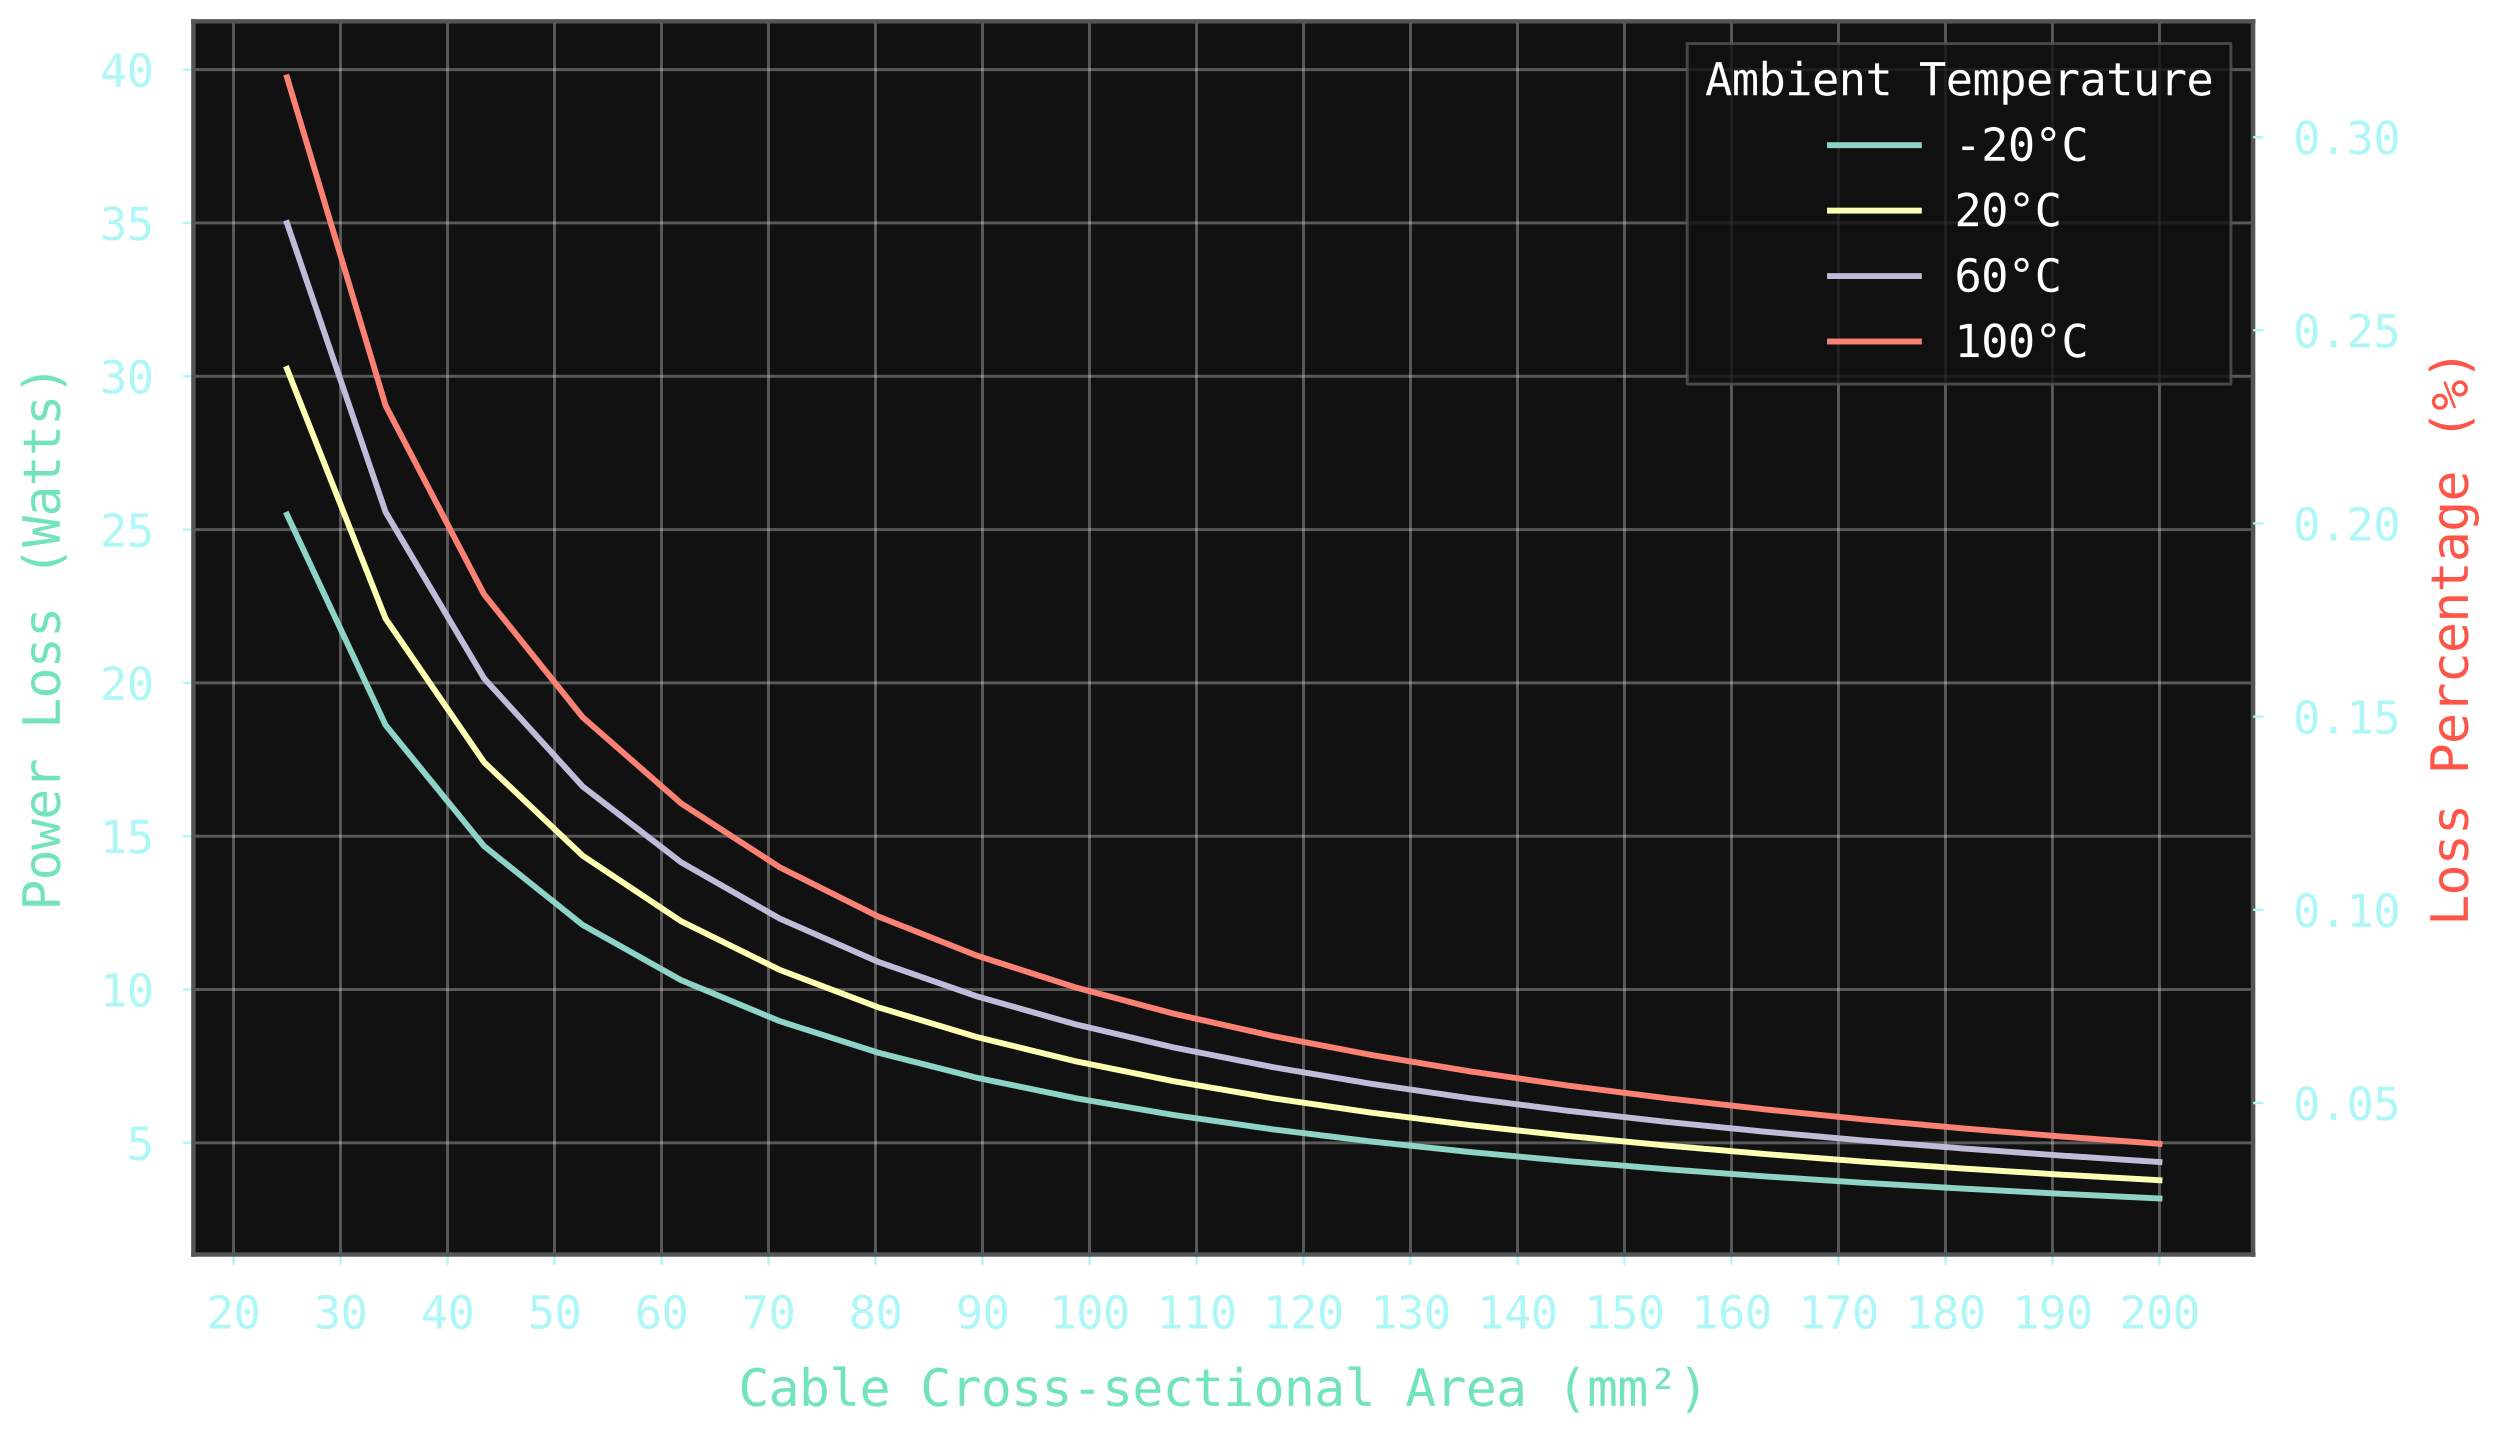
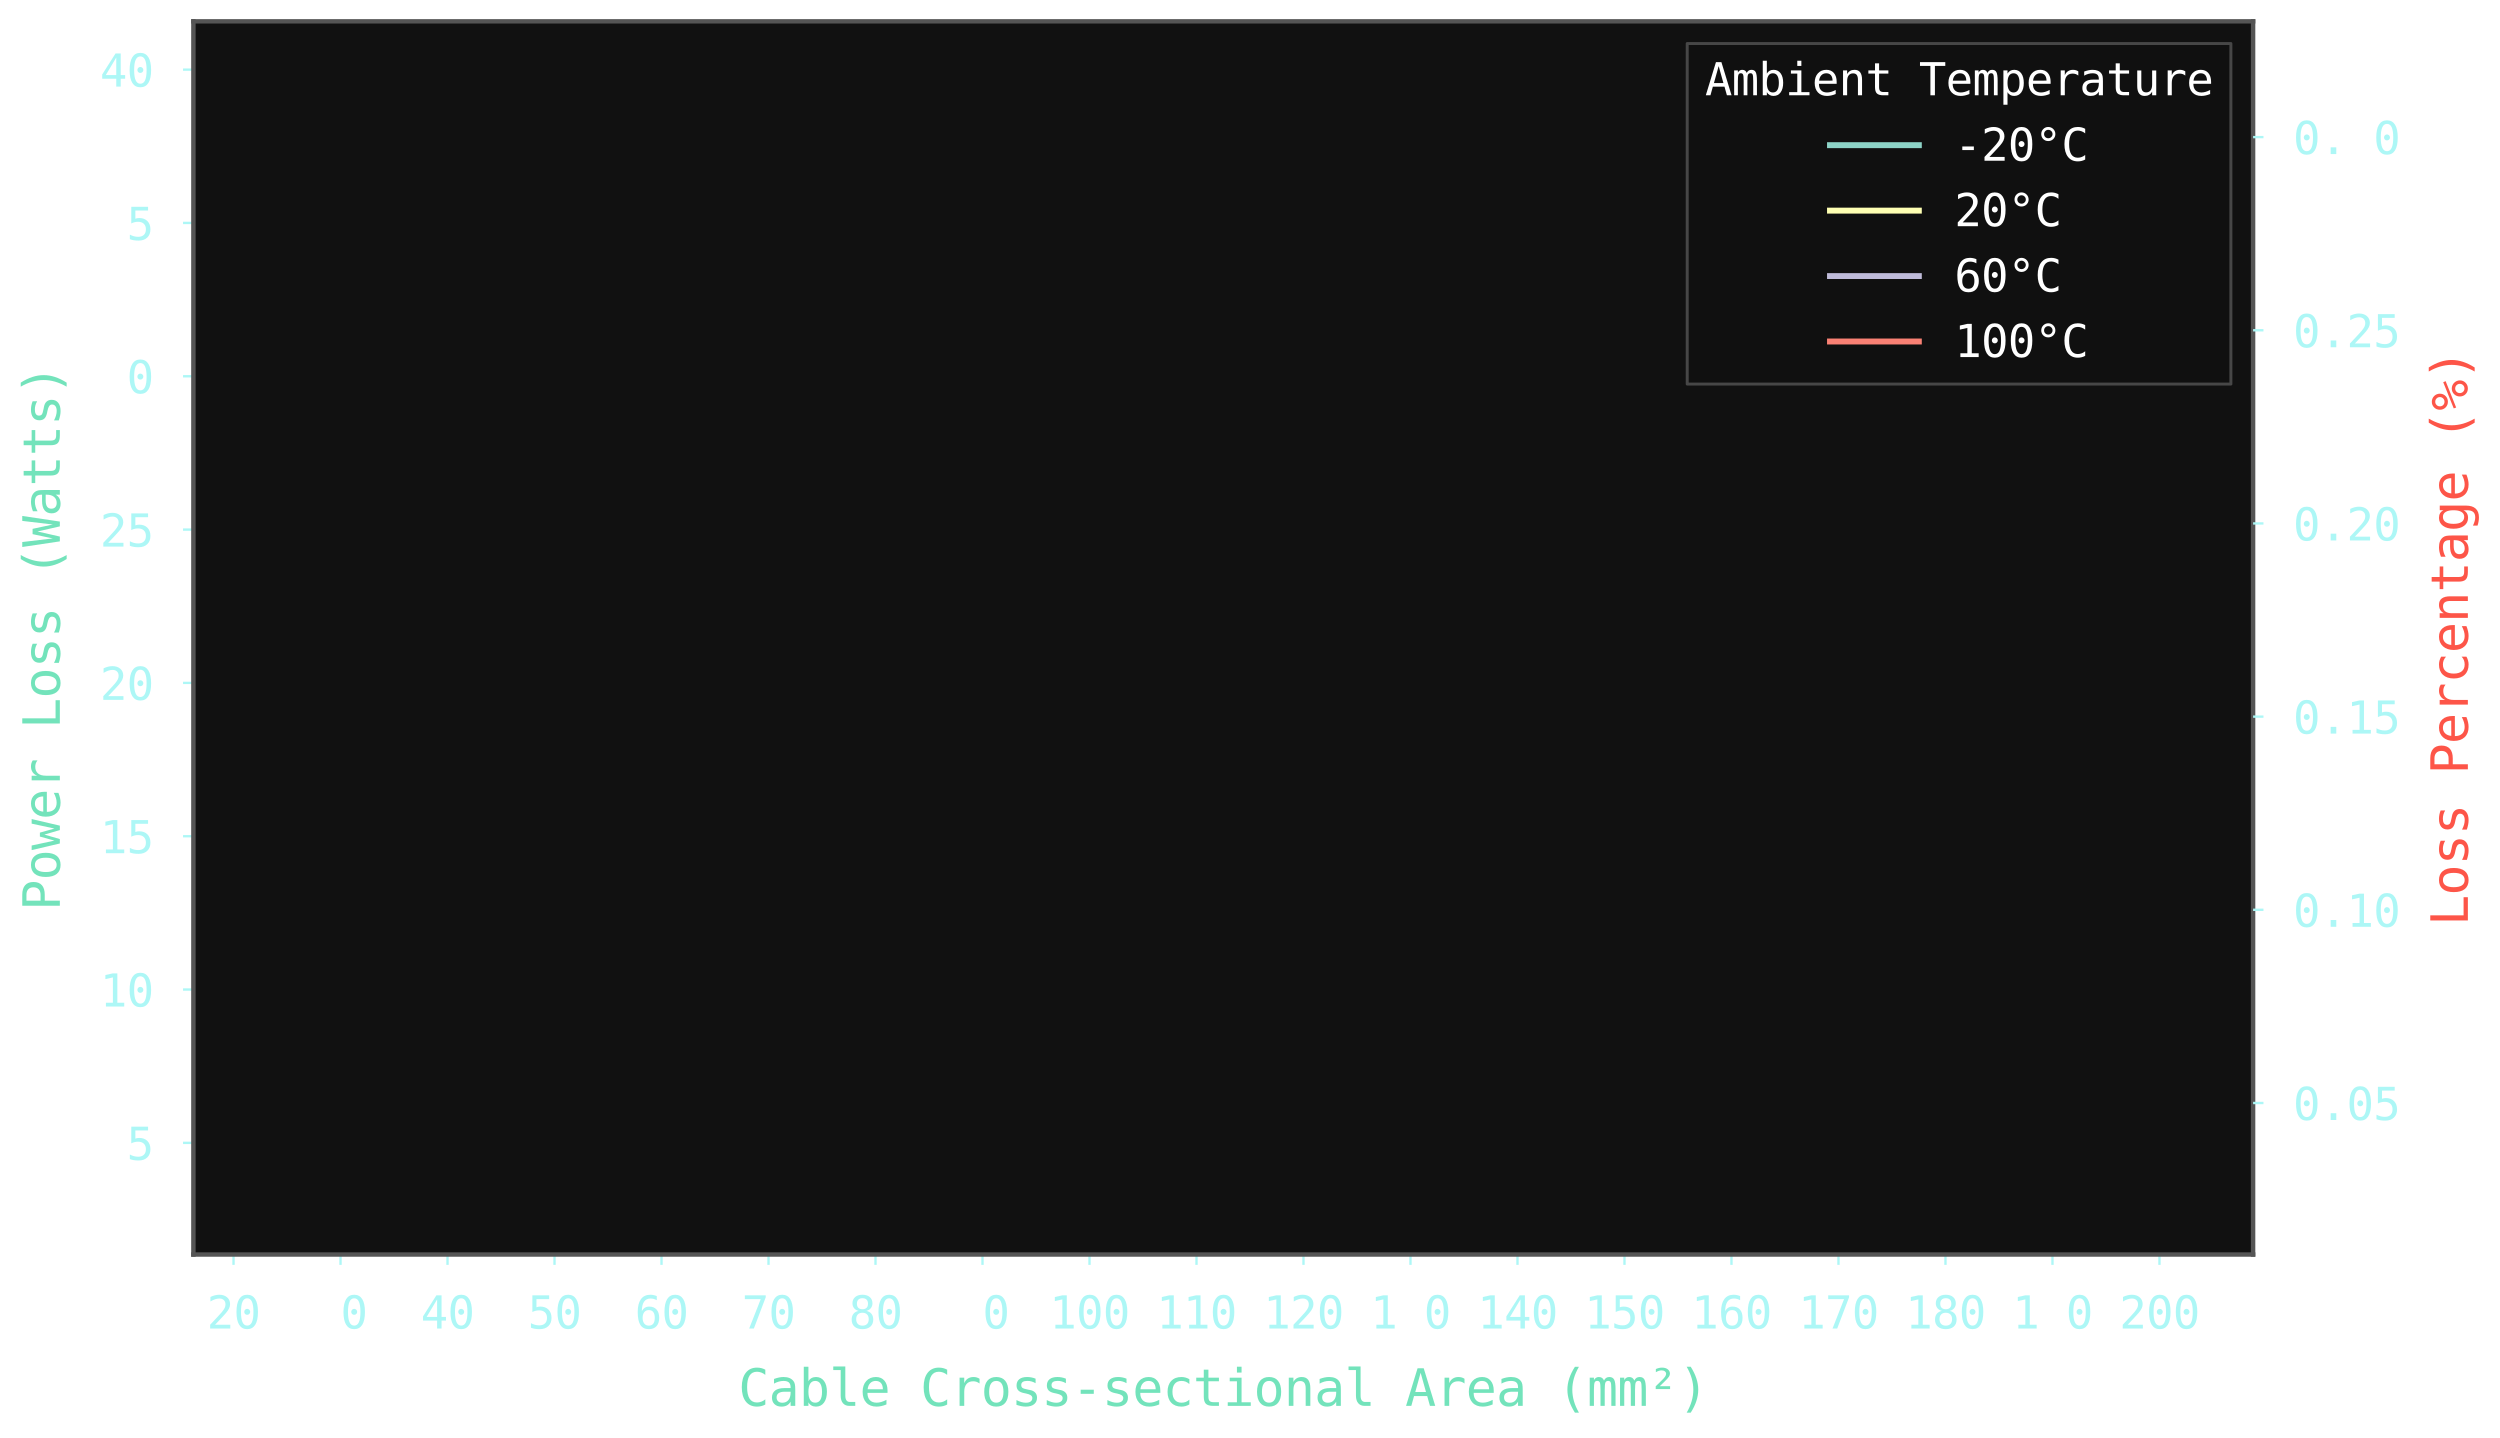
<svg xmlns="http://www.w3.org/2000/svg" xmlns:xlink="http://www.w3.org/1999/xlink" width="1125.569" height="647.28" viewBox="0 0 844.177 485.46">
  <defs>
    <style>*{stroke-linejoin:round;stroke-linecap:butt}</style>
  </defs>
  <g id="figure_1">
    <path d="M0 485.46h844.177V0H0v485.46z" style="fill:none" id="patch_1" />
    <g id="axes_1">
      <path d="M65.304 423.62h695.5V7.2h-695.5z" style="fill:#111" id="patch_2" />
      <g id="matplotlib.axis_1">
        <g id="xtick_1">
          <path d="M78.853 423.62V7.2" clip-path="url(#p1ad45d174f)" style="fill:none;stroke:#fff;stroke-opacity:.3;stroke-linecap:square" id="line2d_1" />
          <g id="line2d_2">
            <defs>
              <path id="m6b7b12dc44" d="M0 0v3.5" style="stroke:#adf7f6;stroke-width:.8" />
            </defs>
            <use xlink:href="#m6b7b12dc44" x="78.853" y="423.62" style="fill:#adf7f6;stroke:#adf7f6;stroke-width:.8" />
          </g>
          <g style="fill:#adf7f6" transform="matrix(.15 0 0 -.15 69.822 448.597)" id="text_1">
            <defs>
              <path id="DejaVuSansMono-32" d="M1166 531h2143V0H475v531q584 616 1021 1088 438 472 604 665 313 382 422 618t109 482q0 391-230 613-229 222-629 222-284 0-597-103-312-103-662-313v638q321 153 632 231t614 78q685 0 1102-364t417-955q0-300-139-600t-451-662q-175-203-508-563-333-359-1014-1075z" transform="scale(.016)" />
              <path id="DejaVuSansMono-30" d="M1509 2344q0 172 120 297 121 125 290 125 175 0 300-125t125-297q0-175-124-297-123-122-301-122-175 0-293 119-117 119-117 300zm416 1906q-441 0-658-475t-217-1447q0-969 217-1444t658-475q444 0 661 475t217 1444q0 972-217 1447t-661 475zm0 500q747 0 1130-613 383-612 383-1809 0-1194-383-1807Q2672-91 1925-91T797 521q-381 613-381 1807 0 1197 381 1809 381 613 1128 613z" transform="scale(.016)" />
            </defs>
            <use xlink:href="#DejaVuSansMono-32" />
            <use xlink:href="#DejaVuSansMono-30" transform="translate(60.205)" />
          </g>
        </g>
        <g id="xtick_2">
          <path d="M114.983 423.62V7.2" clip-path="url(#p1ad45d174f)" style="fill:none;stroke:#fff;stroke-opacity:.3;stroke-linecap:square" id="line2d_3" />
          <use xlink:href="#m6b7b12dc44" x="114.983" y="423.62" style="fill:#adf7f6;stroke:#adf7f6;stroke-width:.8" id="line2d_4" />
          <g style="fill:#adf7f6" transform="matrix(.15 0 0 -.15 105.952 448.597)" id="text_2">
            <defs>
-               <path id="DejaVuSansMono-33" d="M2425 2497q459-122 703-433t244-776q0-644-433-1012Q2506-91 1741-91q-322 0-657 60-334 59-656 172v628q319-166 628-247 310-81 616-81 519 0 797 234t278 675q0 406-278 645t-753 239h-482v519h482q434 0 678 190 244 191 244 532 0 359-227 551-227 193-645 193-278 0-575-63-297-62-622-187v581q378 100 673 150 296 50 524 50 681 0 1089-342t408-908q0-384-215-641-214-256-623-362z" transform="scale(.016)" />
-             </defs>
+               </defs>
            <use xlink:href="#DejaVuSansMono-33" />
            <use xlink:href="#DejaVuSansMono-30" transform="translate(60.205)" />
          </g>
        </g>
        <g id="xtick_3">
          <path d="M151.113 423.62V7.2" clip-path="url(#p1ad45d174f)" style="fill:none;stroke:#fff;stroke-opacity:.3;stroke-linecap:square" id="line2d_5" />
          <use xlink:href="#m6b7b12dc44" x="151.113" y="423.62" style="fill:#adf7f6;stroke:#adf7f6;stroke-width:.8" id="line2d_6" />
          <g style="fill:#adf7f6" transform="matrix(.15 0 0 -.15 142.082 448.597)" id="text_3">
            <defs>
              <path id="DejaVuSansMono-34" d="M2297 4091 825 1625h1472v2466zm-103 575h731V1625h622v-512h-622V0h-628v1113H319v596l1875 2957z" transform="scale(.016)" />
            </defs>
            <use xlink:href="#DejaVuSansMono-34" />
            <use xlink:href="#DejaVuSansMono-30" transform="translate(60.205)" />
          </g>
        </g>
        <g id="xtick_4">
          <path d="M187.242 423.62V7.2" clip-path="url(#p1ad45d174f)" style="fill:none;stroke:#fff;stroke-opacity:.3;stroke-linecap:square" id="line2d_7" />
          <use xlink:href="#m6b7b12dc44" x="187.242" y="423.62" style="fill:#adf7f6;stroke:#adf7f6;stroke-width:.8" id="line2d_8" />
          <g style="fill:#adf7f6" transform="matrix(.15 0 0 -.15 178.212 448.597)" id="text_4">
            <defs>
              <path id="DejaVuSansMono-35" d="M647 4666h2362v-532H1222V2988q134 50 270 73t274 23q725 0 1150-428t425-1159q0-738-446-1163Q2450-91 1678-91q-372 0-680 50Q691 9 447 109v641q287-156 578-233 291-76 594-76 522 0 804 275 283 275 283 781 0 500-292 778t-814 278q-253 0-494-58-240-57-459-173v2344z" transform="scale(.016)" />
            </defs>
            <use xlink:href="#DejaVuSansMono-35" />
            <use xlink:href="#DejaVuSansMono-30" transform="translate(60.205)" />
          </g>
        </g>
        <g id="xtick_5">
          <path d="M223.372 423.62V7.2" clip-path="url(#p1ad45d174f)" style="fill:none;stroke:#fff;stroke-opacity:.3;stroke-linecap:square" id="line2d_9" />
          <use xlink:href="#m6b7b12dc44" x="223.372" y="423.62" style="fill:#adf7f6;stroke:#adf7f6;stroke-width:.8" id="line2d_10" />
          <g style="fill:#adf7f6" transform="matrix(.15 0 0 -.15 214.342 448.597)" id="text_5">
            <defs>
              <path id="DejaVuSansMono-36" d="M3097 4563v-582q-197 116-419 177t-462 61q-600 0-910-452-309-451-309-1329 150 312 415 479 266 167 610 167 675 0 1045-414 371-414 371-1173 0-756-382-1172Q2675-91 1984-91q-812 0-1190 583T416 2328q0 1181 454 1801 455 621 1318 621 231 0 462-49 231-48 447-138zM1972 2591q-403 0-635-291-231-291-231-803 0-513 231-804 232-290 635-290 419 0 631 276 213 277 213 818 0 544-213 819-212 275-631 275z" transform="scale(.016)" />
            </defs>
            <use xlink:href="#DejaVuSansMono-36" />
            <use xlink:href="#DejaVuSansMono-30" transform="translate(60.205)" />
          </g>
        </g>
        <g id="xtick_6">
          <path d="M259.502 423.62V7.2" clip-path="url(#p1ad45d174f)" style="fill:none;stroke:#fff;stroke-opacity:.3;stroke-linecap:square" id="line2d_11" />
          <use xlink:href="#m6b7b12dc44" x="259.502" y="423.62" style="fill:#adf7f6;stroke:#adf7f6;stroke-width:.8" id="line2d_12" />
          <g style="fill:#adf7f6" transform="matrix(.15 0 0 -.15 250.472 448.597)" id="text_6">
            <defs>
              <path id="DejaVuSansMono-37" d="M434 4666h2938v-269L1703 0h-659l1625 4134H434v532z" transform="scale(.016)" />
            </defs>
            <use xlink:href="#DejaVuSansMono-37" />
            <use xlink:href="#DejaVuSansMono-30" transform="translate(60.205)" />
          </g>
        </g>
        <g id="xtick_7">
          <path d="M295.632 423.62V7.2" clip-path="url(#p1ad45d174f)" style="fill:none;stroke:#fff;stroke-opacity:.3;stroke-linecap:square" id="line2d_13" />
          <use xlink:href="#m6b7b12dc44" x="295.632" y="423.62" style="fill:#adf7f6;stroke:#adf7f6;stroke-width:.8" id="line2d_14" />
          <g style="fill:#adf7f6" transform="matrix(.15 0 0 -.15 286.602 448.597)" id="text_7">
            <defs>
              <path id="DejaVuSansMono-38" d="M1925 2216q-422 0-652-236-229-236-229-667 0-432 232-671 233-239 649-239 425 0 654 236 230 236 230 674 0 428-233 665-232 238-651 238zm-550 262q-403 103-630 384-226 282-226 679 0 556 378 882 378 327 1028 327 653 0 1031-327 378-326 378-882 0-397-227-679-226-281-629-384 469-103 717-416 249-312 249-809 0-631-403-988Q2638-91 1925-91q-712 0-1114 355t-402 983q0 500 248 814 249 314 718 417zm-228 1003q0-375 200-572 200-196 578-196 381 0 581 196 200 197 200 572 0 382-199 582-198 200-582 200-378 0-578-202t-200-580z" transform="scale(.016)" />
            </defs>
            <use xlink:href="#DejaVuSansMono-38" />
            <use xlink:href="#DejaVuSansMono-30" transform="translate(60.205)" />
          </g>
        </g>
        <g id="xtick_8">
          <path d="M331.762 423.62V7.2" clip-path="url(#p1ad45d174f)" style="fill:none;stroke:#fff;stroke-opacity:.3;stroke-linecap:square" id="line2d_15" />
          <use xlink:href="#m6b7b12dc44" x="331.762" y="423.62" style="fill:#adf7f6;stroke:#adf7f6;stroke-width:.8" id="line2d_16" />
          <g style="fill:#adf7f6" transform="matrix(.15 0 0 -.15 322.731 448.597)" id="text_8">
            <defs>
-               <path id="DejaVuSansMono-39" d="M1863 2069q403 0 632 290 230 291 230 804 0 512-230 802-229 291-632 291-419 0-632-277-212-276-212-816 0-544 211-819t633-275zM738 97v581q196-115 418-176t463-61q600 0 907 451 308 452 308 1330-146-313-412-480t-609-167q-675 0-1046 415-370 416-370 1179 0 753 379 1167 380 414 1074 414 813 0 1191-585 378-584 378-1837 0-1178-455-1799Q2509-91 1644-91q-228 0-460 49Q953 6 738 97z" transform="scale(.016)" />
-             </defs>
+               </defs>
            <use xlink:href="#DejaVuSansMono-39" />
            <use xlink:href="#DejaVuSansMono-30" transform="translate(60.205)" />
          </g>
        </g>
        <g id="xtick_9">
          <path d="M367.892 423.62V7.2" clip-path="url(#p1ad45d174f)" style="fill:none;stroke:#fff;stroke-opacity:.3;stroke-linecap:square" id="line2d_17" />
          <use xlink:href="#m6b7b12dc44" x="367.892" y="423.62" style="fill:#adf7f6;stroke:#adf7f6;stroke-width:.8" id="line2d_18" />
          <g style="fill:#adf7f6" transform="matrix(.15 0 0 -.15 354.346 448.597)" id="text_9">
            <defs>
              <path id="DejaVuSansMono-31" d="M844 531h981v3566L769 3859v575l1050 232h631V531h969V0H844v531z" transform="scale(.016)" />
            </defs>
            <use xlink:href="#DejaVuSansMono-31" />
            <use xlink:href="#DejaVuSansMono-30" transform="translate(60.205)" />
            <use xlink:href="#DejaVuSansMono-30" transform="translate(120.41)" />
          </g>
        </g>
        <g id="xtick_10">
          <path d="M404.022 423.62V7.2" clip-path="url(#p1ad45d174f)" style="fill:none;stroke:#fff;stroke-opacity:.3;stroke-linecap:square" id="line2d_19" />
          <use xlink:href="#m6b7b12dc44" x="404.022" y="423.62" style="fill:#adf7f6;stroke:#adf7f6;stroke-width:.8" id="line2d_20" />
          <g style="fill:#adf7f6" transform="matrix(.15 0 0 -.15 390.476 448.597)" id="text_10">
            <use xlink:href="#DejaVuSansMono-31" />
            <use xlink:href="#DejaVuSansMono-31" transform="translate(60.205)" />
            <use xlink:href="#DejaVuSansMono-30" transform="translate(120.41)" />
          </g>
        </g>
        <g id="xtick_11">
-           <path d="M440.151 423.62V7.2" clip-path="url(#p1ad45d174f)" style="fill:none;stroke:#fff;stroke-opacity:.3;stroke-linecap:square" id="line2d_21" />
          <use xlink:href="#m6b7b12dc44" x="440.151" y="423.62" style="fill:#adf7f6;stroke:#adf7f6;stroke-width:.8" id="line2d_22" />
          <g style="fill:#adf7f6" transform="matrix(.15 0 0 -.15 426.606 448.597)" id="text_11">
            <use xlink:href="#DejaVuSansMono-31" />
            <use xlink:href="#DejaVuSansMono-32" transform="translate(60.205)" />
            <use xlink:href="#DejaVuSansMono-30" transform="translate(120.41)" />
          </g>
        </g>
        <g id="xtick_12">
          <path d="M476.281 423.62V7.2" clip-path="url(#p1ad45d174f)" style="fill:none;stroke:#fff;stroke-opacity:.3;stroke-linecap:square" id="line2d_23" />
          <use xlink:href="#m6b7b12dc44" x="476.281" y="423.62" style="fill:#adf7f6;stroke:#adf7f6;stroke-width:.8" id="line2d_24" />
          <g style="fill:#adf7f6" transform="matrix(.15 0 0 -.15 462.736 448.597)" id="text_12">
            <use xlink:href="#DejaVuSansMono-31" />
            <use xlink:href="#DejaVuSansMono-33" transform="translate(60.205)" />
            <use xlink:href="#DejaVuSansMono-30" transform="translate(120.41)" />
          </g>
        </g>
        <g id="xtick_13">
          <path d="M512.411 423.62V7.2" clip-path="url(#p1ad45d174f)" style="fill:none;stroke:#fff;stroke-opacity:.3;stroke-linecap:square" id="line2d_25" />
          <use xlink:href="#m6b7b12dc44" x="512.411" y="423.62" style="fill:#adf7f6;stroke:#adf7f6;stroke-width:.8" id="line2d_26" />
          <g style="fill:#adf7f6" transform="matrix(.15 0 0 -.15 498.866 448.597)" id="text_13">
            <use xlink:href="#DejaVuSansMono-31" />
            <use xlink:href="#DejaVuSansMono-34" transform="translate(60.205)" />
            <use xlink:href="#DejaVuSansMono-30" transform="translate(120.41)" />
          </g>
        </g>
        <g id="xtick_14">
          <path d="M548.541 423.62V7.2" clip-path="url(#p1ad45d174f)" style="fill:none;stroke:#fff;stroke-opacity:.3;stroke-linecap:square" id="line2d_27" />
          <use xlink:href="#m6b7b12dc44" x="548.541" y="423.62" style="fill:#adf7f6;stroke:#adf7f6;stroke-width:.8" id="line2d_28" />
          <g style="fill:#adf7f6" transform="matrix(.15 0 0 -.15 534.995 448.597)" id="text_14">
            <use xlink:href="#DejaVuSansMono-31" />
            <use xlink:href="#DejaVuSansMono-35" transform="translate(60.205)" />
            <use xlink:href="#DejaVuSansMono-30" transform="translate(120.41)" />
          </g>
        </g>
        <g id="xtick_15">
          <path d="M584.67 423.62V7.2" clip-path="url(#p1ad45d174f)" style="fill:none;stroke:#fff;stroke-opacity:.3;stroke-linecap:square" id="line2d_29" />
          <use xlink:href="#m6b7b12dc44" x="584.671" y="423.62" style="fill:#adf7f6;stroke:#adf7f6;stroke-width:.8" id="line2d_30" />
          <g style="fill:#adf7f6" transform="matrix(.15 0 0 -.15 571.125 448.597)" id="text_15">
            <use xlink:href="#DejaVuSansMono-31" />
            <use xlink:href="#DejaVuSansMono-36" transform="translate(60.205)" />
            <use xlink:href="#DejaVuSansMono-30" transform="translate(120.41)" />
          </g>
        </g>
        <g id="xtick_16">
          <path d="M620.8 423.62V7.2" clip-path="url(#p1ad45d174f)" style="fill:none;stroke:#fff;stroke-opacity:.3;stroke-linecap:square" id="line2d_31" />
          <use xlink:href="#m6b7b12dc44" x="620.801" y="423.62" style="fill:#adf7f6;stroke:#adf7f6;stroke-width:.8" id="line2d_32" />
          <g style="fill:#adf7f6" transform="matrix(.15 0 0 -.15 607.255 448.597)" id="text_16">
            <use xlink:href="#DejaVuSansMono-31" />
            <use xlink:href="#DejaVuSansMono-37" transform="translate(60.205)" />
            <use xlink:href="#DejaVuSansMono-30" transform="translate(120.41)" />
          </g>
        </g>
        <g id="xtick_17">
          <path d="M656.93 423.62V7.2" clip-path="url(#p1ad45d174f)" style="fill:none;stroke:#fff;stroke-opacity:.3;stroke-linecap:square" id="line2d_33" />
          <use xlink:href="#m6b7b12dc44" x="656.931" y="423.62" style="fill:#adf7f6;stroke:#adf7f6;stroke-width:.8" id="line2d_34" />
          <g style="fill:#adf7f6" transform="matrix(.15 0 0 -.15 643.385 448.597)" id="text_17">
            <use xlink:href="#DejaVuSansMono-31" />
            <use xlink:href="#DejaVuSansMono-38" transform="translate(60.205)" />
            <use xlink:href="#DejaVuSansMono-30" transform="translate(120.41)" />
          </g>
        </g>
        <g id="xtick_18">
          <path d="M693.06 423.62V7.2" clip-path="url(#p1ad45d174f)" style="fill:none;stroke:#fff;stroke-opacity:.3;stroke-linecap:square" id="line2d_35" />
          <use xlink:href="#m6b7b12dc44" x="693.061" y="423.62" style="fill:#adf7f6;stroke:#adf7f6;stroke-width:.8" id="line2d_36" />
          <g style="fill:#adf7f6" transform="matrix(.15 0 0 -.15 679.515 448.597)" id="text_18">
            <use xlink:href="#DejaVuSansMono-31" />
            <use xlink:href="#DejaVuSansMono-39" transform="translate(60.205)" />
            <use xlink:href="#DejaVuSansMono-30" transform="translate(120.41)" />
          </g>
        </g>
        <g id="xtick_19">
          <path d="M729.19 423.62V7.2" clip-path="url(#p1ad45d174f)" style="fill:none;stroke:#fff;stroke-opacity:.3;stroke-linecap:square" id="line2d_37" />
          <use xlink:href="#m6b7b12dc44" x="729.19" y="423.62" style="fill:#adf7f6;stroke:#adf7f6;stroke-width:.8" id="line2d_38" />
          <g style="fill:#adf7f6" transform="matrix(.15 0 0 -.15 715.645 448.597)" id="text_19">
            <use xlink:href="#DejaVuSansMono-32" />
            <use xlink:href="#DejaVuSansMono-30" transform="translate(60.205)" />
            <use xlink:href="#DejaVuSansMono-30" transform="translate(120.41)" />
          </g>
        </g>
        <g style="fill:#73e3bb" transform="matrix(.17 0 0 -.17 249.302 474.725)" id="text_20">
          <defs>
            <path id="DejaVuSansMono-43" d="M3353 166Q3113 38 2859-26q-253-65-537-65-897 0-1393 634-495 635-495 1785 0 1144 498 1783 499 639 1390 639 284 0 537-64 254-64 494-192v-647q-231 191-497 291-265 100-534 100-616 0-922-475t-306-1435q0-956 306-1431t922-475q275 0 539 100t492 291V166z" transform="scale(.016)" />
            <path id="DejaVuSansMono-61" d="M2194 1759h-191q-503 0-758-177-254-176-254-526 0-315 190-490 191-175 528-175 475 0 747 329 272 330 275 911v128h-537zm1115 238V0h-578v519q-184-313-464-462-279-148-679-148-535 0-854 302-318 302-318 808 0 584 392 887t1151 303h772v91q-3 419-213 608-209 189-668 189-294 0-594-85-300-84-584-246v575q319 122 611 182 292 61 567 61 434 0 742-128t499-384q118-156 168-386t50-689z" transform="scale(.016)" />
            <path id="DejaVuSansMono-62" d="M2869 1747q0 669-213 1009-212 341-628 341-419 0-635-342-215-342-215-1008 0-663 215-1007 216-343 635-343 416 0 628 340 213 341 213 1010zM1178 3053q138 256 380 393 242 138 561 138 631 0 993-486 363-485 363-1339 0-865-364-1358-364-492-998-492-313 0-552 136t-383 396V0H603v4863h575V3053z" transform="scale(.016)" />
            <path id="DejaVuSansMono-6c" d="M1997 1269q0-388 142-585 142-196 420-196h672V0h-728q-515 0-798 331-283 332-283 938v3178H500v450h1497V1269z" transform="scale(.016)" />
            <path id="DejaVuSansMono-65" d="M3475 1894v-281H984v-19q0-572 298-885 299-312 843-312 275 0 575 87 300 88 641 266V178Q3013 44 2708-23q-305-68-589-68-816 0-1276 489-459 490-459 1349 0 837 450 1337t1200 500q669 0 1055-453t386-1237zm-575 169q-12 506-239 770t-652 264q-415 0-684-275t-319-763l1894 4z" transform="scale(.016)" />
            <path id="DejaVuSansMono-72" d="M3609 2778q-184 144-375 209-190 66-418 66-538 0-823-338-284-337-284-974V0h-578v3500h578v-684q144 372 442 570 299 198 708 198 213 0 397-53 185-53 353-165v-588z" transform="scale(.016)" />
            <path id="DejaVuSansMono-6f" d="M1925 3097q-437 0-662-341-225-340-225-1009 0-666 225-1008t662-342q441 0 666 342t225 1008q0 669-225 1009-225 341-666 341zm0 487q728 0 1114-472 386-471 386-1365 0-897-385-1368Q2656-91 1925-91q-728 0-1113 470-384 471-384 1368 0 894 384 1365 385 472 1113 472z" transform="scale(.016)" />
            <path id="DejaVuSansMono-73" d="M3041 3378v-562q-247 143-497 215t-510 72q-390 0-583-127-192-126-192-385 0-235 144-351 144-115 716-224l231-44q428-81 648-325 221-244 221-634 0-519-369-812Q2481-91 1825-91q-259 0-544 55-284 55-615 164v594q322-166 615-249 294-82 557-82 381 0 590 154 210 155 210 433 0 400-766 553l-25 7-216 43q-497 97-725 327t-228 626q0 504 340 777 341 273 973 273 281 0 540-52 260-51 510-154z" transform="scale(.016)" />
            <path id="DejaVuSansMono-2d" d="M1113 2009h1628v-512H1113v512z" transform="scale(.016)" />
            <path id="DejaVuSansMono-63" d="M3316 178Q3084 44 2839-23q-245-68-501-68-813 0-1271 487-458 488-458 1351 0 862 458 1349 458 488 1271 488 253 0 493-66 241-65 485-202v-603q-228 203-458 293-230 91-520 91-541 0-832-350-290-350-290-1000 0-647 292-999 292-351 830-351 300 0 537 92 238 92 441 286V178z" transform="scale(.016)" />
            <path id="DejaVuSansMono-74" d="M1919 4494v-994h1306v-447H1919V1153q0-387 147-541 147-153 512-153h647V0h-703q-647 0-913 259-265 260-265 894v1900H409v447h935v994h575z" transform="scale(.016)" />
            <path id="DejaVuSansMono-69" d="M800 3500h1472V447h1141V0H556v447h1141v2606H800v447zm897 1363h575v-729h-575v729z" transform="scale(.016)" />
            <path id="DejaVuSansMono-6e" d="M3284 2169V0h-578v2169q0 472-166 693-165 222-518 222-403 0-621-286-217-285-217-820V0H609v3500h575v-525q154 300 416 454 263 155 622 155 534 0 798-352 264-351 264-1063z" transform="scale(.016)" />
            <path id="DejaVuSansMono-41" d="m1925 4109-666-2387h1332l-666 2387zm-381 557h765L3738 0h-654l-343 1216H1106L769 0H116l1428 4666z" transform="scale(.016)" />
            <path id="DejaVuSansMono-28" d="M2766 4856q-416-712-621-1420-204-708-204-1427 0-715 204-1425 205-709 621-1428h-500q-472 744-704 1448-231 705-231 1405 0 697 231 1403 232 707 704 1444h500z" transform="scale(.016)" />
            <path id="DejaVuSansMono-6d" d="M2113 3144q106 225 270 332 164 108 395 108 422 0 595-327 174-326 174-1229V0h-525v2003q0 741-83 920-83 180-301 180-250 0-343-192-92-192-92-908V0h-525v2003q0 750-89 925t-320 175q-228 0-317-192t-89-908V0H341v3500h522v-300q103 188 257 286 155 98 352 98 237 0 395-109t246-331z" transform="scale(.016)" />
            <path id="DejaVuSansMono-b2" d="M1509 2444h1282v-356H1006v343l722 707q316 303 442 493 127 191 127 350 0 191-157 309-156 119-412 119-153 0-330-56-176-56-373-169v391q203 88 392 131 189 44 374 44 443 0 712-208t269-542q0-178-116-364-115-186-487-552l-660-640z" transform="scale(.016)" />
            <path id="DejaVuSansMono-29" d="M1088 4856h500q471-737 702-1444 232-706 232-1403 0-703-232-1409-231-706-702-1444h-500q415 725 620 1434 205 710 205 1419 0 713-205 1422-205 710-620 1425z" transform="scale(.016)" />
          </defs>
          <use xlink:href="#DejaVuSansMono-43" />
          <use xlink:href="#DejaVuSansMono-61" transform="translate(60.205)" />
          <use xlink:href="#DejaVuSansMono-62" transform="translate(120.41)" />
          <use xlink:href="#DejaVuSansMono-6c" transform="translate(180.615)" />
          <use xlink:href="#DejaVuSansMono-65" transform="translate(240.82)" />
          <use xlink:href="#DejaVuSansMono-20" transform="translate(301.025)" />
          <use xlink:href="#DejaVuSansMono-43" transform="translate(361.23)" />
          <use xlink:href="#DejaVuSansMono-72" transform="translate(421.436)" />
          <use xlink:href="#DejaVuSansMono-6f" transform="translate(481.64)" />
          <use xlink:href="#DejaVuSansMono-73" transform="translate(541.846)" />
          <use xlink:href="#DejaVuSansMono-73" transform="translate(602.05)" />
          <use xlink:href="#DejaVuSansMono-2d" transform="translate(662.256)" />
          <use xlink:href="#DejaVuSansMono-73" transform="translate(722.46)" />
          <use xlink:href="#DejaVuSansMono-65" transform="translate(782.666)" />
          <use xlink:href="#DejaVuSansMono-63" transform="translate(842.871)" />
          <use xlink:href="#DejaVuSansMono-74" transform="translate(903.076)" />
          <use xlink:href="#DejaVuSansMono-69" transform="translate(963.281)" />
          <use xlink:href="#DejaVuSansMono-6f" transform="translate(1023.486)" />
          <use xlink:href="#DejaVuSansMono-6e" transform="translate(1083.691)" />
          <use xlink:href="#DejaVuSansMono-61" transform="translate(1143.896)" />
          <use xlink:href="#DejaVuSansMono-6c" transform="translate(1204.102)" />
          <use xlink:href="#DejaVuSansMono-20" transform="translate(1264.307)" />
          <use xlink:href="#DejaVuSansMono-41" transform="translate(1324.512)" />
          <use xlink:href="#DejaVuSansMono-72" transform="translate(1384.717)" />
          <use xlink:href="#DejaVuSansMono-65" transform="translate(1444.922)" />
          <use xlink:href="#DejaVuSansMono-61" transform="translate(1505.127)" />
          <use xlink:href="#DejaVuSansMono-20" transform="translate(1565.332)" />
          <use xlink:href="#DejaVuSansMono-28" transform="translate(1625.537)" />
          <use xlink:href="#DejaVuSansMono-6d" transform="translate(1685.742)" />
          <use xlink:href="#DejaVuSansMono-6d" transform="translate(1745.947)" />
          <use xlink:href="#DejaVuSansMono-b2" transform="translate(1806.152)" />
          <use xlink:href="#DejaVuSansMono-29" transform="translate(1866.357)" />
        </g>
      </g>
      <g id="matplotlib.axis_2">
        <g id="ytick_1">
          <path d="M65.304 385.907h695.5" clip-path="url(#p1ad45d174f)" style="fill:none;stroke:#fff;stroke-opacity:.3;stroke-linecap:square" id="line2d_39" />
          <g id="line2d_40">
            <defs>
              <path id="mcf3215f828" d="M0 0h-3.5" style="stroke:#adf7f6;stroke-width:.8" />
            </defs>
            <use xlink:href="#mcf3215f828" x="65.304" y="385.907" style="fill:#adf7f6;stroke:#adf7f6;stroke-width:.8" />
          </g>
          <use xlink:href="#DejaVuSansMono-35" style="fill:#adf7f6" transform="matrix(.15 0 0 -.15 42.774 391.646)" id="text_21" />
        </g>
        <g id="ytick_2">
          <path d="M65.304 334.137h695.5" clip-path="url(#p1ad45d174f)" style="fill:none;stroke:#fff;stroke-opacity:.3;stroke-linecap:square" id="line2d_41" />
          <use xlink:href="#mcf3215f828" x="65.304" y="334.137" style="fill:#adf7f6;stroke:#adf7f6;stroke-width:.8" id="line2d_42" />
          <g style="fill:#adf7f6" transform="matrix(.15 0 0 -.15 33.743 339.875)" id="text_22">
            <use xlink:href="#DejaVuSansMono-31" />
            <use xlink:href="#DejaVuSansMono-30" transform="translate(60.205)" />
          </g>
        </g>
        <g id="ytick_3">
-           <path d="M65.304 282.366h695.5" clip-path="url(#p1ad45d174f)" style="fill:none;stroke:#fff;stroke-opacity:.3;stroke-linecap:square" id="line2d_43" />
          <use xlink:href="#mcf3215f828" x="65.304" y="282.366" style="fill:#adf7f6;stroke:#adf7f6;stroke-width:.8" id="line2d_44" />
          <g style="fill:#adf7f6" transform="matrix(.15 0 0 -.15 33.743 288.105)" id="text_23">
            <use xlink:href="#DejaVuSansMono-31" />
            <use xlink:href="#DejaVuSansMono-35" transform="translate(60.205)" />
          </g>
        </g>
        <g id="ytick_4">
          <path d="M65.304 230.596h695.5" clip-path="url(#p1ad45d174f)" style="fill:none;stroke:#fff;stroke-opacity:.3;stroke-linecap:square" id="line2d_45" />
          <use xlink:href="#mcf3215f828" x="65.304" y="230.596" style="fill:#adf7f6;stroke:#adf7f6;stroke-width:.8" id="line2d_46" />
          <g style="fill:#adf7f6" transform="matrix(.15 0 0 -.15 33.743 236.334)" id="text_24">
            <use xlink:href="#DejaVuSansMono-32" />
            <use xlink:href="#DejaVuSansMono-30" transform="translate(60.205)" />
          </g>
        </g>
        <g id="ytick_5">
          <path d="M65.304 178.825h695.5" clip-path="url(#p1ad45d174f)" style="fill:none;stroke:#fff;stroke-opacity:.3;stroke-linecap:square" id="line2d_47" />
          <use xlink:href="#mcf3215f828" x="65.304" y="178.825" style="fill:#adf7f6;stroke:#adf7f6;stroke-width:.8" id="line2d_48" />
          <g style="fill:#adf7f6" transform="matrix(.15 0 0 -.15 33.743 184.564)" id="text_25">
            <use xlink:href="#DejaVuSansMono-32" />
            <use xlink:href="#DejaVuSansMono-35" transform="translate(60.205)" />
          </g>
        </g>
        <g id="ytick_6">
          <path d="M65.304 127.054h695.5" clip-path="url(#p1ad45d174f)" style="fill:none;stroke:#fff;stroke-opacity:.3;stroke-linecap:square" id="line2d_49" />
          <use xlink:href="#mcf3215f828" x="65.304" y="127.054" style="fill:#adf7f6;stroke:#adf7f6;stroke-width:.8" id="line2d_50" />
          <g style="fill:#adf7f6" transform="matrix(.15 0 0 -.15 33.743 132.793)" id="text_26">
            <use xlink:href="#DejaVuSansMono-33" />
            <use xlink:href="#DejaVuSansMono-30" transform="translate(60.205)" />
          </g>
        </g>
        <g id="ytick_7">
          <path d="M65.304 75.284h695.5" clip-path="url(#p1ad45d174f)" style="fill:none;stroke:#fff;stroke-opacity:.3;stroke-linecap:square" id="line2d_51" />
          <use xlink:href="#mcf3215f828" x="65.304" y="75.284" style="fill:#adf7f6;stroke:#adf7f6;stroke-width:.8" id="line2d_52" />
          <g style="fill:#adf7f6" transform="matrix(.15 0 0 -.15 33.743 81.023)" id="text_27">
            <use xlink:href="#DejaVuSansMono-33" />
            <use xlink:href="#DejaVuSansMono-35" transform="translate(60.205)" />
          </g>
        </g>
        <g id="ytick_8">
          <path d="M65.304 23.513h695.5" clip-path="url(#p1ad45d174f)" style="fill:none;stroke:#fff;stroke-opacity:.3;stroke-linecap:square" id="line2d_53" />
          <use xlink:href="#mcf3215f828" x="65.304" y="23.513" style="fill:#adf7f6;stroke:#adf7f6;stroke-width:.8" id="line2d_54" />
          <g style="fill:#adf7f6" transform="matrix(.15 0 0 -.15 33.743 29.252)" id="text_28">
            <use xlink:href="#DejaVuSansMono-34" />
            <use xlink:href="#DejaVuSansMono-30" transform="translate(60.205)" />
          </g>
        </g>
        <g style="fill:#73e3bb" transform="matrix(0 -.17 -.17 0 20.208 307.52)" id="text_29">
          <defs>
            <path id="DejaVuSansMono-50" d="M1247 4147V2394h731q438 0 683 231t245 647q0 416-244 645-243 230-684 230h-731zm-631 519h1362q781 0 1184-355 404-355 404-1039 0-691-402-1044-401-353-1186-353h-731V0H616v4666z" transform="scale(.016)" />
            <path id="DejaVuSansMono-77" d="M0 3500h569l609-2828 500 1806h491l506-1806 609 2828h569L3034 0h-550l-559 1919L1369 0H819L0 3500z" transform="scale(.016)" />
            <path id="DejaVuSansMono-4c" d="M672 4666h634V531h2253V0H672v4666z" transform="scale(.016)" />
            <path id="DejaVuSansMono-57" d="M0 4666h616l447-3788 531 2506h659l538-2512 447 3794h615L3156 0h-597l-634 2772L1294 0H697L0 4666z" transform="scale(.016)" />
          </defs>
          <use xlink:href="#DejaVuSansMono-50" />
          <use xlink:href="#DejaVuSansMono-6f" transform="translate(60.205)" />
          <use xlink:href="#DejaVuSansMono-77" transform="translate(120.41)" />
          <use xlink:href="#DejaVuSansMono-65" transform="translate(180.615)" />
          <use xlink:href="#DejaVuSansMono-72" transform="translate(240.82)" />
          <use xlink:href="#DejaVuSansMono-20" transform="translate(301.025)" />
          <use xlink:href="#DejaVuSansMono-4c" transform="translate(361.23)" />
          <use xlink:href="#DejaVuSansMono-6f" transform="translate(421.436)" />
          <use xlink:href="#DejaVuSansMono-73" transform="translate(481.64)" />
          <use xlink:href="#DejaVuSansMono-73" transform="translate(541.846)" />
          <use xlink:href="#DejaVuSansMono-20" transform="translate(602.05)" />
          <use xlink:href="#DejaVuSansMono-28" transform="translate(662.256)" />
          <use xlink:href="#DejaVuSansMono-57" transform="translate(722.46)" />
          <use xlink:href="#DejaVuSansMono-61" transform="translate(782.666)" />
          <use xlink:href="#DejaVuSansMono-74" transform="translate(842.871)" />
          <use xlink:href="#DejaVuSansMono-74" transform="translate(903.076)" />
          <use xlink:href="#DejaVuSansMono-73" transform="translate(963.281)" />
          <use xlink:href="#DejaVuSansMono-29" transform="translate(1023.486)" />
        </g>
      </g>
      <path d="m96.918 173.79 33.277 71.047 33.278 40.905 33.277 26.59L230.028 331l33.277 13.828 33.278 10.655 33.277 8.461 33.278 6.882 33.277 5.707 33.278 4.81 33.277 4.107 33.278 3.55 33.277 3.097 33.278 2.727 33.277 2.42 33.278 2.16 33.277 1.941 33.278 1.754 33.277 1.593" clip-path="url(#p1ad45d174f)" style="fill:none;stroke:#8dd3c7;stroke-width:2;stroke-linecap:square" id="line2d_55" />
      <path d="m96.918 124.57 33.277 84.298 33.278 48.535 33.277 31.548 33.278 22.151 33.277 16.408 33.278 12.642 33.277 10.04 33.278 8.165 33.277 6.771 33.278 5.706 33.277 4.874 33.278 4.212 33.277 3.675 33.278 3.236 33.277 2.87 33.278 2.564 33.277 2.304 33.278 2.08 33.277 1.89" clip-path="url(#p1ad45d174f)" style="fill:none;stroke:#feffb3;stroke-width:2;stroke-linecap:square" id="line2d_56" />
      <path d="m96.918 75.349 33.277 97.55 33.278 56.165 33.277 36.508 33.278 25.632 33.277 18.988 33.278 14.63 33.277 11.617 33.278 9.449 33.277 7.836 33.278 6.603 33.277 5.64 33.278 4.873 33.277 4.254 33.278 3.744 33.277 3.322 33.278 2.966 33.277 2.666 33.278 2.408 33.277 2.187" clip-path="url(#p1ad45d174f)" style="fill:none;stroke:#bfbbd9;stroke-width:2;stroke-linecap:square" id="line2d_57" />
      <path d="m96.918 26.128 33.277 110.802 33.278 63.795 33.277 41.467 33.278 29.115 33.277 21.566 33.278 16.617 33.277 13.196 33.278 10.733 33.277 8.9 33.278 7.5 33.277 6.406 33.278 5.536 33.277 4.83 33.278 4.254 33.277 3.773 33.278 3.37 33.277 3.027 33.278 2.736 33.277 2.483" clip-path="url(#p1ad45d174f)" style="fill:none;stroke:#fa8174;stroke-width:2;stroke-linecap:square" id="line2d_58" />
      <path d="M65.304 423.62V7.2" style="fill:none;stroke:#555;stroke-width:1.5;stroke-linejoin:miter;stroke-linecap:square" id="patch_3" />
      <path d="M760.804 423.62V7.2" style="fill:none;stroke:#555;stroke-width:1.5;stroke-linejoin:miter;stroke-linecap:square" id="patch_4" />
      <path d="M65.304 423.62h695.5" style="fill:none;stroke:#555;stroke-width:1.5;stroke-linejoin:miter;stroke-linecap:square" id="patch_5" />
      <path d="M65.304 7.2h695.5" style="fill:none;stroke:#555;stroke-width:1.5;stroke-linejoin:miter;stroke-linecap:square" id="patch_6" />
      <g id="legend_1">
        <path d="M569.725 129.684h183.58V14.7h-183.58z" style="fill:#111;opacity:.8;stroke:#555;stroke-linejoin:miter" id="patch_7" />
        <g style="fill:#fff" transform="matrix(.15 0 0 -.15 575.725 32.177)" id="text_30">
          <defs>
            <path id="DejaVuSansMono-54" d="M147 4666h3559v-532H2247V0h-634v4134H147v532z" transform="scale(.016)" />
            <path id="DejaVuSansMono-70" d="M1172 441v-1772H594v4831h578v-447q144 260 383 395 239 136 551 136 635 0 996-491 361-490 361-1359 0-853-363-1339-362-486-994-486-318 0-558 136-239 136-376 396zm1687 1306q0 669-211 1009-210 341-626 341-419 0-635-342-215-342-215-1008 0-663 215-1007 216-343 635-343 416 0 626 340 211 341 211 1010z" transform="scale(.016)" />
            <path id="DejaVuSansMono-75" d="M609 1325v2169h575V1325q0-472 167-694 168-222 518-222 406 0 621 286 216 286 216 821v1978h578V0h-578v525q-153-303-417-460-264-156-617-156-538 0-801 352-262 352-262 1064z" transform="scale(.016)" />
          </defs>
          <use xlink:href="#DejaVuSansMono-41" />
          <use xlink:href="#DejaVuSansMono-6d" transform="translate(60.205)" />
          <use xlink:href="#DejaVuSansMono-62" transform="translate(120.41)" />
          <use xlink:href="#DejaVuSansMono-69" transform="translate(180.615)" />
          <use xlink:href="#DejaVuSansMono-65" transform="translate(240.82)" />
          <use xlink:href="#DejaVuSansMono-6e" transform="translate(301.025)" />
          <use xlink:href="#DejaVuSansMono-74" transform="translate(361.23)" />
          <use xlink:href="#DejaVuSansMono-20" transform="translate(421.436)" />
          <use xlink:href="#DejaVuSansMono-54" transform="translate(481.64)" />
          <use xlink:href="#DejaVuSansMono-65" transform="translate(541.846)" />
          <use xlink:href="#DejaVuSansMono-6d" transform="translate(602.05)" />
          <use xlink:href="#DejaVuSansMono-70" transform="translate(662.256)" />
          <use xlink:href="#DejaVuSansMono-65" transform="translate(722.46)" />
          <use xlink:href="#DejaVuSansMono-72" transform="translate(782.666)" />
          <use xlink:href="#DejaVuSansMono-61" transform="translate(842.871)" />
          <use xlink:href="#DejaVuSansMono-74" transform="translate(903.076)" />
          <use xlink:href="#DejaVuSansMono-75" transform="translate(963.281)" />
          <use xlink:href="#DejaVuSansMono-72" transform="translate(1023.486)" />
          <use xlink:href="#DejaVuSansMono-65" transform="translate(1083.691)" />
        </g>
        <path d="M617.938 49.024h30" style="fill:none;stroke:#8dd3c7;stroke-width:2;stroke-linecap:square" id="line2d_59" />
        <g style="fill:#fff" transform="matrix(.15 0 0 -.15 659.938 54.274)" id="text_31">
          <defs>
            <path id="DejaVuSansMono-b0" d="M1925 4750q203 0 386-77 183-76 320-220 141-140 214-319 74-178 74-384 0-412-291-698-290-286-709-286-422 0-704 281-281 281-281 703 0 419 287 709 288 291 704 291zm0-403q-247 0-421-174-173-173-173-423t170-419q171-168 418-168 250 0 426 171 177 172 177 416 0 247-175 422t-422 175z" transform="scale(.016)" />
          </defs>
          <use xlink:href="#DejaVuSansMono-2d" />
          <use xlink:href="#DejaVuSansMono-32" transform="translate(60.205)" />
          <use xlink:href="#DejaVuSansMono-30" transform="translate(120.41)" />
          <use xlink:href="#DejaVuSansMono-b0" transform="translate(180.615)" />
          <use xlink:href="#DejaVuSansMono-43" transform="translate(240.82)" />
        </g>
        <path d="M617.938 71.121h30" style="fill:none;stroke:#feffb3;stroke-width:2;stroke-linecap:square" id="line2d_60" />
        <g style="fill:#fff" transform="matrix(.15 0 0 -.15 659.938 76.371)" id="text_32">
          <use xlink:href="#DejaVuSansMono-32" />
          <use xlink:href="#DejaVuSansMono-30" transform="translate(60.205)" />
          <use xlink:href="#DejaVuSansMono-b0" transform="translate(120.41)" />
          <use xlink:href="#DejaVuSansMono-43" transform="translate(180.615)" />
        </g>
        <path d="M617.938 93.218h30" style="fill:none;stroke:#bfbbd9;stroke-width:2;stroke-linecap:square" id="line2d_61" />
        <g style="fill:#fff" transform="matrix(.15 0 0 -.15 659.938 98.468)" id="text_33">
          <use xlink:href="#DejaVuSansMono-36" />
          <use xlink:href="#DejaVuSansMono-30" transform="translate(60.205)" />
          <use xlink:href="#DejaVuSansMono-b0" transform="translate(120.41)" />
          <use xlink:href="#DejaVuSansMono-43" transform="translate(180.615)" />
        </g>
        <path d="M617.938 115.315h30" style="fill:none;stroke:#fa8174;stroke-width:2;stroke-linecap:square" id="line2d_62" />
        <g style="fill:#fff" transform="matrix(.15 0 0 -.15 659.938 120.565)" id="text_34">
          <use xlink:href="#DejaVuSansMono-31" />
          <use xlink:href="#DejaVuSansMono-30" transform="translate(60.205)" />
          <use xlink:href="#DejaVuSansMono-30" transform="translate(120.41)" />
          <use xlink:href="#DejaVuSansMono-b0" transform="translate(180.615)" />
          <use xlink:href="#DejaVuSansMono-43" transform="translate(240.82)" />
        </g>
      </g>
    </g>
    <g id="axes_2">
      <g id="matplotlib.axis_3">
        <g id="ytick_9">
          <g id="line2d_63">
            <defs>
              <path id="maebe8f68d3" d="M0 0h3.5" style="stroke:#adf7f6;stroke-width:.8" />
            </defs>
            <use xlink:href="#maebe8f68d3" x="760.804" y="372.447" style="fill:#adf7f6;stroke:#adf7f6;stroke-width:.8" />
          </g>
          <g style="fill:#adf7f6" transform="matrix(.15 0 0 -.15 774.304 378.186)" id="text_35">
            <defs>
              <path id="DejaVuSansMono-2e" d="M1528 953h788V0h-788v953z" transform="scale(.016)" />
            </defs>
            <use xlink:href="#DejaVuSansMono-30" />
            <use xlink:href="#DejaVuSansMono-2e" transform="translate(60.205)" />
            <use xlink:href="#DejaVuSansMono-30" transform="translate(120.41)" />
            <use xlink:href="#DejaVuSansMono-35" transform="translate(180.615)" />
          </g>
        </g>
        <g id="ytick_10">
          <use xlink:href="#maebe8f68d3" x="760.804" y="307.216" style="fill:#adf7f6;stroke:#adf7f6;stroke-width:.8" id="line2d_64" />
          <g style="fill:#adf7f6" transform="matrix(.15 0 0 -.15 774.304 312.955)" id="text_36">
            <use xlink:href="#DejaVuSansMono-30" />
            <use xlink:href="#DejaVuSansMono-2e" transform="translate(60.205)" />
            <use xlink:href="#DejaVuSansMono-31" transform="translate(120.41)" />
            <use xlink:href="#DejaVuSansMono-30" transform="translate(180.615)" />
          </g>
        </g>
        <g id="ytick_11">
          <use xlink:href="#maebe8f68d3" x="760.804" y="241.985" style="fill:#adf7f6;stroke:#adf7f6;stroke-width:.8" id="line2d_65" />
          <g style="fill:#adf7f6" transform="matrix(.15 0 0 -.15 774.304 247.724)" id="text_37">
            <use xlink:href="#DejaVuSansMono-30" />
            <use xlink:href="#DejaVuSansMono-2e" transform="translate(60.205)" />
            <use xlink:href="#DejaVuSansMono-31" transform="translate(120.41)" />
            <use xlink:href="#DejaVuSansMono-35" transform="translate(180.615)" />
          </g>
        </g>
        <g id="ytick_12">
          <use xlink:href="#maebe8f68d3" x="760.804" y="176.754" style="fill:#adf7f6;stroke:#adf7f6;stroke-width:.8" id="line2d_66" />
          <g style="fill:#adf7f6" transform="matrix(.15 0 0 -.15 774.304 182.493)" id="text_38">
            <use xlink:href="#DejaVuSansMono-30" />
            <use xlink:href="#DejaVuSansMono-2e" transform="translate(60.205)" />
            <use xlink:href="#DejaVuSansMono-32" transform="translate(120.41)" />
            <use xlink:href="#DejaVuSansMono-30" transform="translate(180.615)" />
          </g>
        </g>
        <g id="ytick_13">
          <use xlink:href="#maebe8f68d3" x="760.804" y="111.523" style="fill:#adf7f6;stroke:#adf7f6;stroke-width:.8" id="line2d_67" />
          <g style="fill:#adf7f6" transform="matrix(.15 0 0 -.15 774.304 117.262)" id="text_39">
            <use xlink:href="#DejaVuSansMono-30" />
            <use xlink:href="#DejaVuSansMono-2e" transform="translate(60.205)" />
            <use xlink:href="#DejaVuSansMono-32" transform="translate(120.41)" />
            <use xlink:href="#DejaVuSansMono-35" transform="translate(180.615)" />
          </g>
        </g>
        <g id="ytick_14">
          <use xlink:href="#maebe8f68d3" x="760.804" y="46.292" style="fill:#adf7f6;stroke:#adf7f6;stroke-width:.8" id="line2d_68" />
          <g style="fill:#adf7f6" transform="matrix(.15 0 0 -.15 774.304 52.031)" id="text_40">
            <use xlink:href="#DejaVuSansMono-30" />
            <use xlink:href="#DejaVuSansMono-2e" transform="translate(60.205)" />
            <use xlink:href="#DejaVuSansMono-33" transform="translate(120.41)" />
            <use xlink:href="#DejaVuSansMono-30" transform="translate(180.615)" />
          </g>
        </g>
        <g style="fill:#fd5548" transform="matrix(0 -.17 -.17 0 833.325 312.638)" id="text_41">
          <defs>
            <path id="DejaVuSansMono-67" d="M2681 1778q0 647-211 983t-614 336q-422 0-644-336-221-336-221-983t223-986q224-339 649-339 396 0 607 340 211 341 211 985zm575-1553q0-788-372-1194-371-406-1093-406-238 0-498 44-259 43-518 128v569q306-144 556-213t460-69q465 0 677 254 213 253 213 803v415q-137-293-375-437-237-144-578-144-612 0-978 490-366 491-366 1313 0 825 366 1315 366 491 978 491 338 0 572-134t381-416v454h575V225z" transform="scale(.016)" />
            <path id="DejaVuSansMono-25" d="M2175 997q0-244 164-410 164-165 408-165 241 0 408 167t167 408q0 241-169 409-169 169-406 169-244 0-408-166-164-165-164-412zm-422 0q0 422 287 711 288 289 707 289 200 0 379-75 180-75 324-219 144-147 222-328t78-378q0-416-291-707Q3169 0 2747 0q-425 0-710 286-284 286-284 711zM378 1453l-109 300 3256 1306 128-300L378 1453zm147 2022q0-247 164-411t411-164q241 0 409 167 169 167 169 408t-169 408q-168 167-409 167t-408-166q-167-165-167-409zm-422 0q0 422 287 711 288 289 710 289 200 0 383-75t323-216q141-140 217-323 77-183 77-386 0-419-291-708-290-289-709-289-422 0-710 287-287 288-287 710z" transform="scale(.016)" />
          </defs>
          <use xlink:href="#DejaVuSansMono-4c" />
          <use xlink:href="#DejaVuSansMono-6f" transform="translate(60.205)" />
          <use xlink:href="#DejaVuSansMono-73" transform="translate(120.41)" />
          <use xlink:href="#DejaVuSansMono-73" transform="translate(180.615)" />
          <use xlink:href="#DejaVuSansMono-20" transform="translate(240.82)" />
          <use xlink:href="#DejaVuSansMono-50" transform="translate(301.025)" />
          <use xlink:href="#DejaVuSansMono-65" transform="translate(361.23)" />
          <use xlink:href="#DejaVuSansMono-72" transform="translate(421.436)" />
          <use xlink:href="#DejaVuSansMono-63" transform="translate(481.64)" />
          <use xlink:href="#DejaVuSansMono-65" transform="translate(541.846)" />
          <use xlink:href="#DejaVuSansMono-6e" transform="translate(602.05)" />
          <use xlink:href="#DejaVuSansMono-74" transform="translate(662.256)" />
          <use xlink:href="#DejaVuSansMono-61" transform="translate(722.46)" />
          <use xlink:href="#DejaVuSansMono-67" transform="translate(782.666)" />
          <use xlink:href="#DejaVuSansMono-65" transform="translate(842.871)" />
          <use xlink:href="#DejaVuSansMono-20" transform="translate(903.076)" />
          <use xlink:href="#DejaVuSansMono-28" transform="translate(963.281)" />
          <use xlink:href="#DejaVuSansMono-25" transform="translate(1023.486)" />
          <use xlink:href="#DejaVuSansMono-29" transform="translate(1083.691)" />
        </g>
      </g>
      <path d="m96.918 173.79 33.277 71.047 33.278 40.905 33.277 26.59L230.028 331l33.277 13.828 33.278 10.655 33.277 8.461 33.278 6.882 33.277 5.707 33.278 4.81 33.277 4.107 33.278 3.55 33.277 3.097 33.278 2.727 33.277 2.42 33.278 2.16 33.277 1.941 33.278 1.754 33.277 1.593" clip-path="url(#p1ad45d174f)" style="fill:none" id="line2d_69" />
      <path d="m96.918 124.57 33.277 84.298 33.278 48.535 33.277 31.548 33.278 22.151 33.277 16.408 33.278 12.642 33.277 10.04 33.278 8.165 33.277 6.771 33.278 5.706 33.277 4.874 33.278 4.212 33.277 3.675 33.278 3.236 33.277 2.87 33.278 2.564 33.277 2.304 33.278 2.08 33.277 1.89" clip-path="url(#p1ad45d174f)" style="fill:none" id="line2d_70" />
      <path d="m96.918 75.349 33.277 97.55 33.278 56.165 33.277 36.508 33.278 25.632 33.277 18.988 33.278 14.63 33.277 11.617 33.278 9.449 33.277 7.836 33.278 6.603 33.277 5.64 33.278 4.873 33.277 4.254 33.278 3.744 33.277 3.322 33.278 2.966 33.277 2.666 33.278 2.408 33.277 2.187" clip-path="url(#p1ad45d174f)" style="fill:none" id="line2d_71" />
      <path d="m96.918 26.128 33.277 110.802 33.278 63.795 33.277 41.467 33.278 29.115 33.277 21.566 33.278 16.617 33.277 13.196 33.278 10.733 33.277 8.9 33.278 7.5 33.277 6.406 33.278 5.536 33.277 4.83 33.278 4.254 33.277 3.773 33.278 3.37 33.277 3.027 33.278 2.736 33.277 2.483" clip-path="url(#p1ad45d174f)" style="fill:none" id="line2d_72" />
    </g>
  </g>
  <defs>
    <clipPath id="p1ad45d174f">
-       <path d="M65.304 7.2h695.5v416.42h-695.5z" />
-     </clipPath>
+       </clipPath>
  </defs>
</svg>